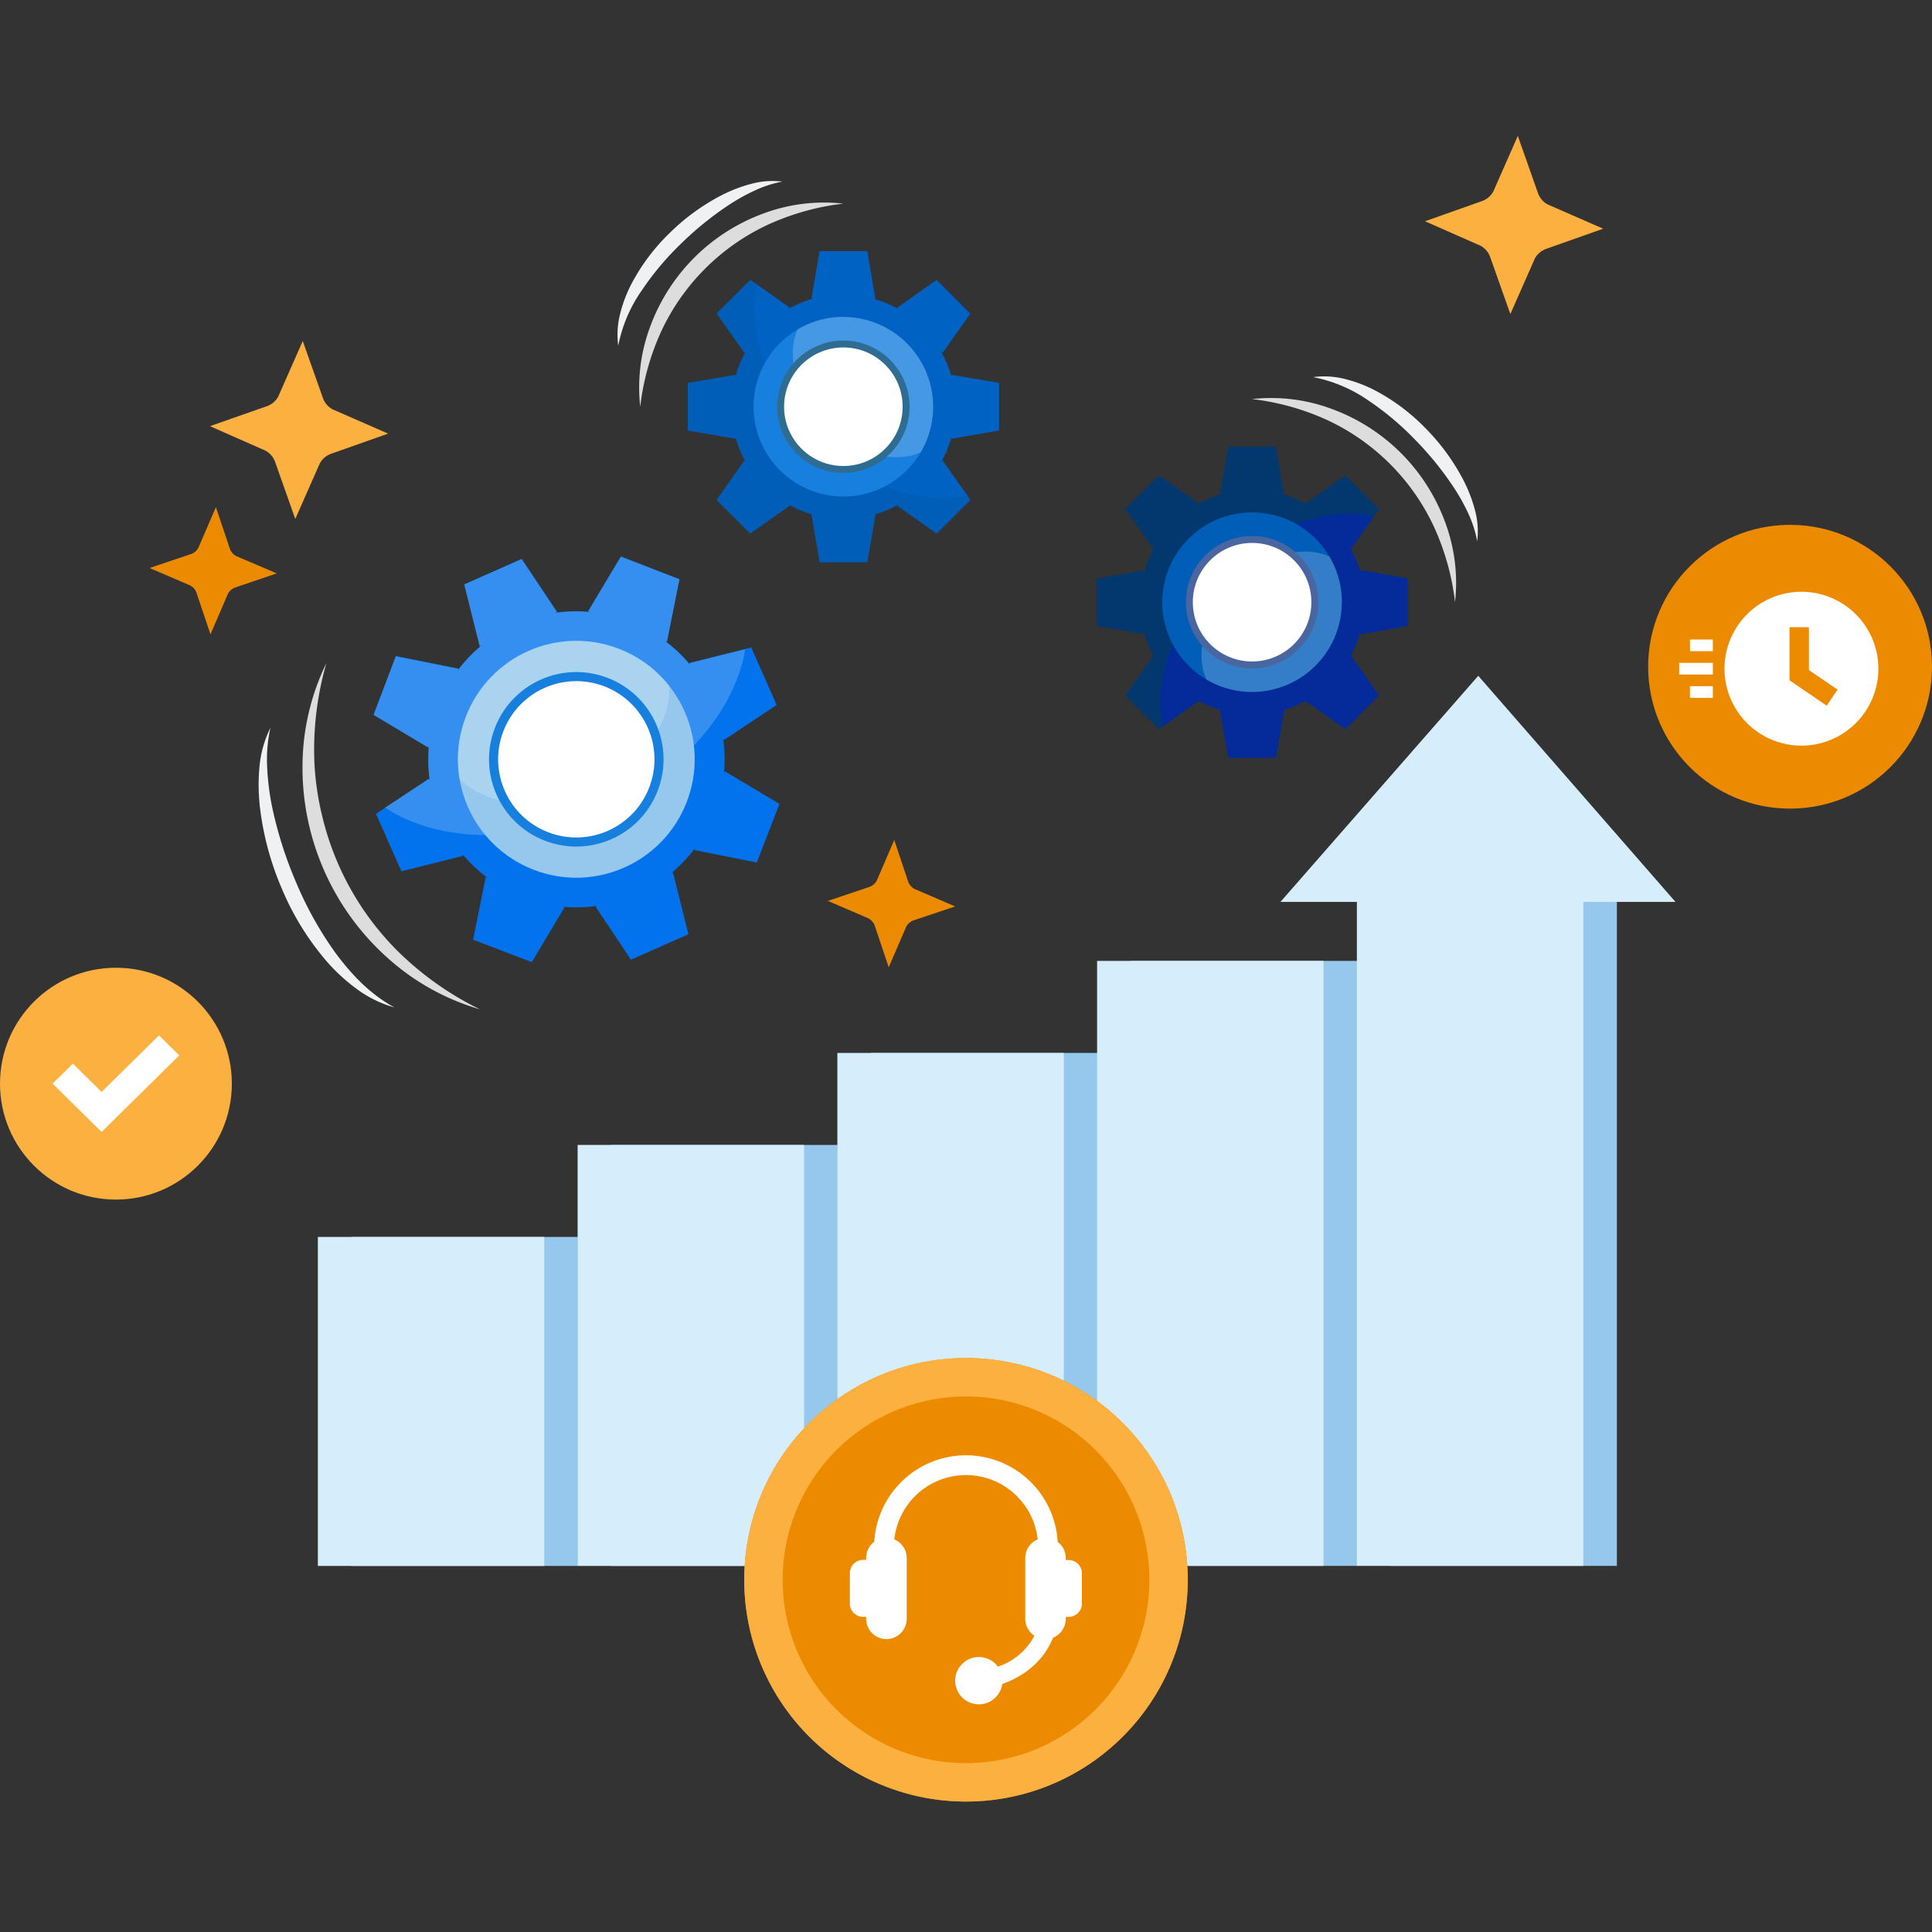
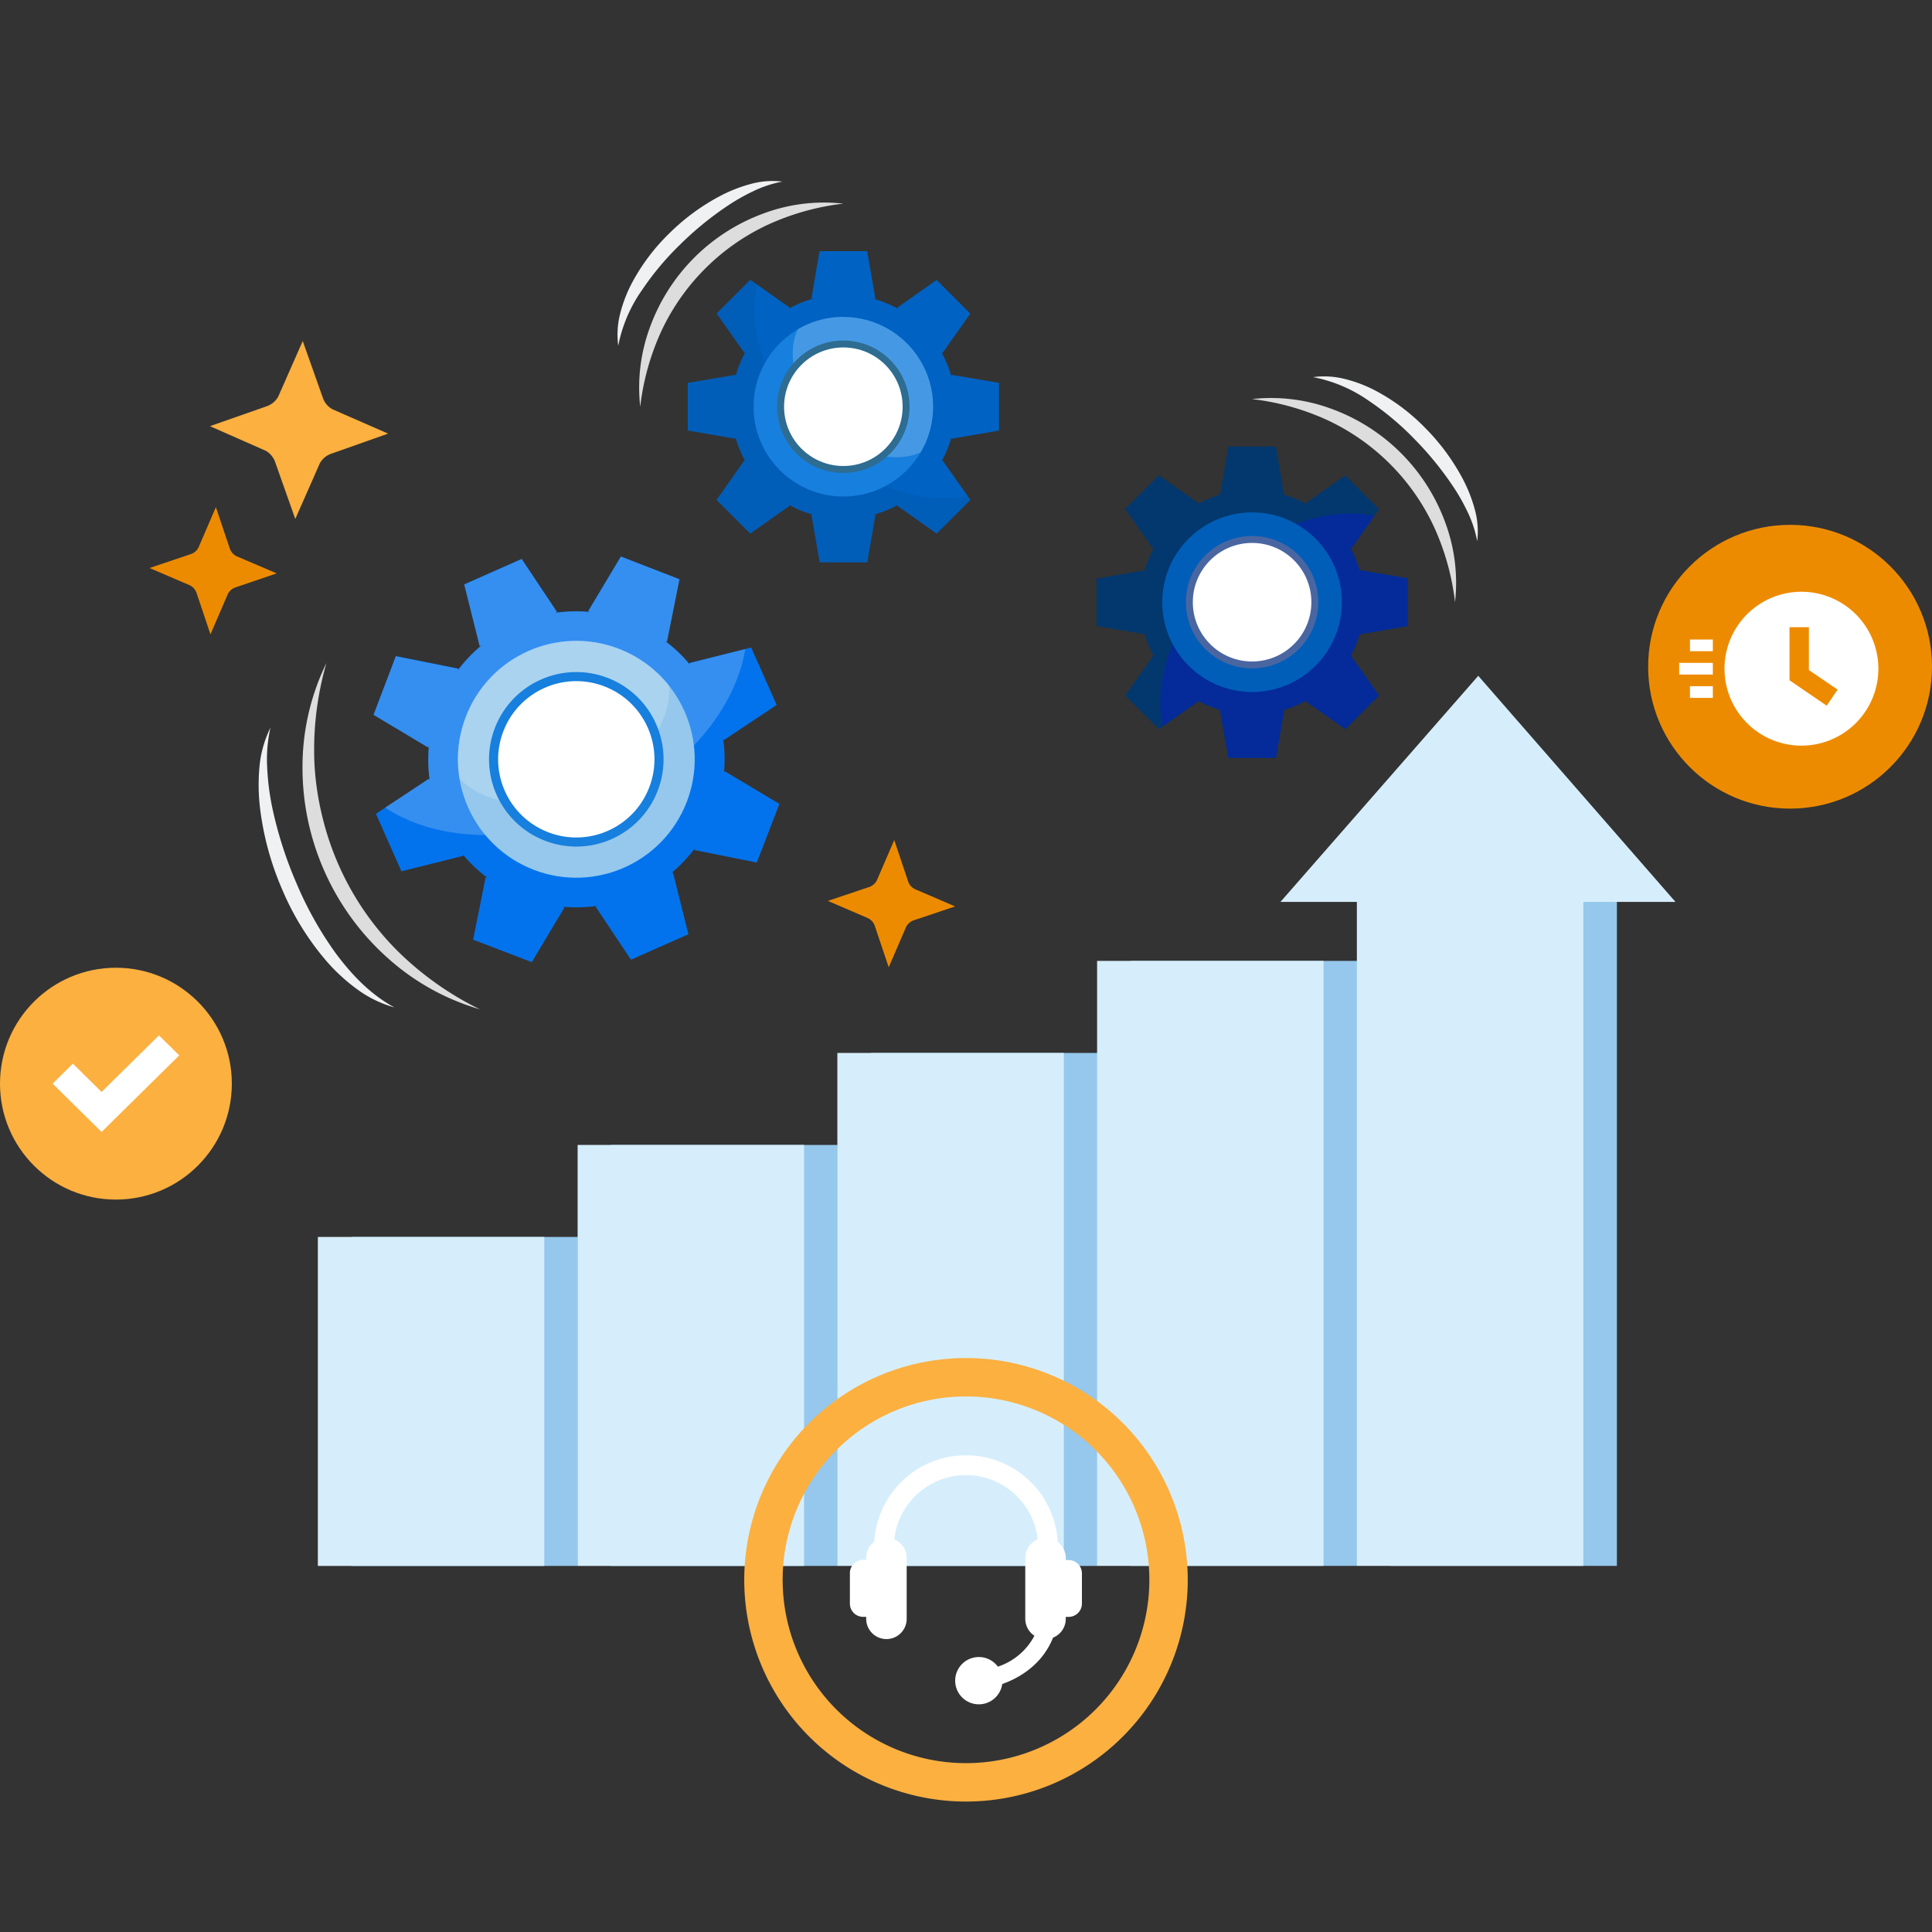
<svg xmlns="http://www.w3.org/2000/svg" viewBox="0 0 500 500">
  <rect x="0" y="0" width="500" height="500" fill="#333333" stroke="none" />
  <defs>
    <style>.cls-1{isolation:isolate;}.cls-2{fill:#fbb040;}.cls-3,.cls-5{fill:#ed8b00;}.cls-4,.cls-9{fill:#fff;}.cls-5{stroke:#ed8b00;stroke-miterlimit:10;stroke-width:2px;}.cls-6{fill:#005eb8;}.cls-13,.cls-7{fill:#0373ed;}.cls-7,.cls-9{opacity:0.2;}.cls-7{mix-blend-mode:color-dodge;}.cls-8{fill:#177fdd;}.cls-10{fill:#2e6c91;}.cls-11{fill:#ddd;}.cls-12{fill:#f0f1f2;}.cls-14{fill:#95c8ec;}.cls-15{fill:#03386e;}.cls-16{fill:#042b99;}.cls-17{fill:#4a66a1;}.cls-18{fill:#d6eefc;}</style>
  </defs>
  <title>cta-improve-call-center-process</title>
  <g class="cls-1">
    <g id="Layer_1" data-name="Layer 1">
      <circle class="cls-2" cx="30" cy="280.45" r="30" />
      <ellipse class="cls-3" cx="463.27" cy="172.55" rx="36.73" ry="36.72" />
      <rect class="cls-4" x="437.36" y="165.51" width="5.92" height="3.02" />
      <rect class="cls-4" x="437.36" y="177.59" width="5.92" height="3.02" />
      <rect class="cls-4" x="434.57" y="171.55" width="8.71" height="3.02" />
      <path class="cls-4" d="M466.21,153.15a19.91,19.91,0,1,0,19.91,19.91A19.91,19.91,0,0,0,466.21,153.15Z" />
      <polygon class="cls-5" points="472.48 181.24 464.12 175.53 464.12 163.32 467.14 163.32 467.14 173.94 474.18 178.74 472.48 181.24" />
      <path class="cls-6" d="M258.54,111.42V99.09L246.21,97v.39a28.86,28.86,0,0,0-2.6-6.28l.28.28,7.22-10.22-8.72-8.72-10.22,7.22.28.28a28.86,28.86,0,0,0-6.28-2.6h.39L224.43,65H212.1L210,77.31h.39a28.86,28.86,0,0,0-6.28,2.6l.28-.28-10.22-7.22-8.72,8.72,7.22,10.22.28-.28a28.85,28.85,0,0,0-2.6,6.28V97L178,99.09v12.33l12.33,2.13v-.39a28.86,28.86,0,0,0,2.6,6.28l-.28-.28-7.22,10.22,8.72,8.72,10.22-7.22-.28-.28a28.85,28.85,0,0,0,6.28,2.6H210l2.13,12.33h12.33l2.13-12.33h-.39a28.85,28.85,0,0,0,6.28-2.6l-.28.28,10.22,7.22,8.72-8.72-7.22-10.22-.28.28a28.86,28.86,0,0,0,2.6-6.28v.39Z" />
      <path class="cls-7" d="M258.54,111.42V99.09L246.21,97v.39a28.86,28.86,0,0,0-2.6-6.28l.28.28,7.22-10.22-8.72-8.72-10.22,7.22.28.28a28.86,28.86,0,0,0-6.28-2.6h.39L224.42,65H212.09L210,77.31h.39a28.86,28.86,0,0,0-6.28,2.6l.28-.28-8.46-6c-2.62,12.07,2.73,27.64,14.89,39.8s27.57,17.45,39.61,14.92l-6.52-9.23-.28.28a28.86,28.86,0,0,0,2.6-6.28v.39Z" />
      <circle class="cls-8" cx="218.26" cy="105.26" r="23.24" />
      <path class="cls-9" d="M218.26,82a23.12,23.12,0,0,0-11.8,3.22c-3.17,6.84-.44,17,7.21,24.61s17.77,10.38,24.61,7.21a23.23,23.23,0,0,0-20-35Z" />
      <circle class="cls-10" cx="218.26" cy="105.26" r="17.13" />
      <circle class="cls-4" cx="218.26" cy="105.26" r="15.34" />
      <path class="cls-11" d="M165.69,105.26a45,45,0,0,1,2.57-20.71,49.27,49.27,0,0,1,29.29-29.29,44.9,44.9,0,0,1,20.71-2.56,64.76,64.76,0,0,0-19.52,5.45,57,57,0,0,0-27.61,27.6A64.58,64.58,0,0,0,165.69,105.26Z" />
      <path class="cls-12" d="M160,89.47a21.74,21.74,0,0,1,.47-8.18,35.57,35.57,0,0,1,2.92-7.76,51.84,51.84,0,0,1,9.89-13.2,55.5,55.5,0,0,1,13.3-9.72,38.3,38.3,0,0,1,7.72-3,21.19,21.19,0,0,1,8.18-.61A29.79,29.79,0,0,0,195,49.46a50.94,50.94,0,0,0-6.79,3.86,83.43,83.43,0,0,0-12.08,9.86,73.83,73.83,0,0,0-10,11.92A37.44,37.44,0,0,0,160,89.47Z" />
      <path class="cls-13" d="M175.85,149.9,160.68,144l-8.47,14.16.48.19a38.06,38.06,0,0,0-9,.22l.47-.21-9.15-13.73-14.87,6.59,4,16,.47-.21a38.06,38.06,0,0,0-6.18,6.49l.19-.48-16.18-3.24L96.67,185l14.16,8.47L111,193a38.05,38.05,0,0,0,.22,9l-.21-.47L97.3,210.62l6.59,14.87,16-4-.21-.47a38.05,38.05,0,0,0,6.49,6.18l-.48-.19-3.24,16.18L137.62,249l8.47-14.16-.48-.19a38.05,38.05,0,0,0,9-.22l-.47.21,9.15,13.73,14.87-6.59-4-16-.47.21a38.06,38.06,0,0,0,6.18-6.49l-.19.48,16.18,3.24,5.85-15.17-14.16-8.47-.19.48a38.05,38.05,0,0,0-.22-9l.21.47L201,182.44l-6.59-14.87-16,4,.21.47a38.06,38.06,0,0,0-6.49-6.18l.48.19Z" />
      <path class="cls-9" d="M175.85,149.91l-15.17-5.85-8.47,14.16.48.19a38,38,0,0,0-9,.22l.47-.21-9.15-13.73-14.87,6.59,4,16,.47-.21a38.05,38.05,0,0,0-6.18,6.49l.19-.48-16.18-3.24L96.67,185l14.16,8.47L111,193a38,38,0,0,0,.22,9l-.21-.47L99.66,209c13.6,9,35.31,9.76,56,.57S190.26,184,192.86,168l-14.45,3.64.21.47a38.06,38.06,0,0,0-6.49-6.18l.48.19Z" />
      <circle class="cls-14" cx="149.15" cy="196.53" r="30.64" transform="translate(-87.89 264.95) rotate(-68.91)" />
      <path class="cls-9" d="M120.56,185.5a30.49,30.49,0,0,0-1.64,16c6.9,7.15,20.66,8.6,33.7,2.81s21.21-16.94,20.55-26.86a30.64,30.64,0,0,0-52.61,8Z" />
      <circle class="cls-8" cx="149.15" cy="196.53" r="22.58" transform="translate(-87.89 264.95) rotate(-68.91)" />
      <circle class="cls-4" cx="149.15" cy="196.53" r="20.23" transform="translate(-87.89 264.95) rotate(-68.91)" />
      <path class="cls-11" d="M124.2,261.21a61.26,61.26,0,0,1-23.93-13.34,65.53,65.53,0,0,1-9.34-10.33,66.16,66.16,0,0,1-11.26-25.4,65.63,65.63,0,0,1-1.38-13.86,61.17,61.17,0,0,1,6.19-26.69,80.6,80.6,0,0,0-3.07,26.61,73.77,73.77,0,0,0,2,13.11A73.49,73.49,0,0,0,94,235.36a73.9,73.9,0,0,0,8.4,10.26A80.45,80.45,0,0,0,124.2,261.21Z" />
      <path class="cls-12" d="M102.08,260.72a29.66,29.66,0,0,1-9.65-4.7,47.21,47.21,0,0,1-8-7.36,70.43,70.43,0,0,1-11.36-18.37,75.76,75.76,0,0,1-5.73-20.8,51,51,0,0,1-.21-10.82A28.89,28.89,0,0,1,70,188.3a37.45,37.45,0,0,0-.85,10.41A65.62,65.62,0,0,0,70.46,209a103.37,103.37,0,0,0,6.32,19.71,92.32,92.32,0,0,0,10.11,18C91,252.23,95.81,257.32,102.08,260.72Z" />
      <path class="cls-15" d="M317.88,196.13h12.33l2.13-12.33h-.39a28.86,28.86,0,0,0,6.28-2.6l-.28.28,10.22,7.22,8.72-8.72-7.22-10.22-.28.28a28.86,28.86,0,0,0,2.6-6.28v.39L364.32,162V149.69L352,147.56V148a28.86,28.86,0,0,0-2.6-6.28l.28.28,7.22-10.22L348.16,123l-10.22,7.22.28.28a28.85,28.85,0,0,0-6.28-2.6h.39l-2.13-12.33H317.88l-2.13,12.33h.39a28.86,28.86,0,0,0-6.28,2.6l.28-.28L299.92,123l-8.72,8.72L298.42,142l.28-.28a28.86,28.86,0,0,0-2.6,6.28v-.39l-12.33,2.13V162l12.33,2.13v-.39a28.86,28.86,0,0,0,2.6,6.28l-.28-.28L291.2,180l8.72,8.72,10.22-7.22-.28-.28a28.86,28.86,0,0,0,6.28,2.6h-.39Z" />
      <path class="cls-16" d="M317.88,196.13h12.33l2.13-12.33h-.39a28.86,28.86,0,0,0,6.28-2.6l-.28.28,10.22,7.22,8.72-8.72-7.22-10.22-.28.28a28.86,28.86,0,0,0,2.6-6.28v.39L364.32,162V149.69L352,147.56V148a28.86,28.86,0,0,0-2.6-6.28l.28.28,6-8.46c-12.07-2.62-27.64,2.73-39.8,14.89S298.38,175.95,300.91,188l9.23-6.52-.28-.28a28.86,28.86,0,0,0,6.28,2.6h-.39Z" />
      <circle class="cls-6" cx="324.04" cy="155.85" r="23.24" />
-       <path class="cls-9" d="M347.28,155.85a23.12,23.12,0,0,0-3.22-11.8c-6.84-3.17-17-.44-24.61,7.21s-10.38,17.77-7.21,24.61a23.23,23.23,0,0,0,35-20Z" />
      <circle class="cls-17" cx="324.04" cy="155.85" r="17.13" />
      <circle class="cls-4" cx="324.04" cy="155.85" r="15.34" />
      <path class="cls-11" d="M324,103.28a45,45,0,0,1,20.71,2.57A49.27,49.27,0,0,1,374,135.14a44.9,44.9,0,0,1,2.56,20.71,64.76,64.76,0,0,0-5.45-19.52,57,57,0,0,0-27.6-27.61A64.58,64.58,0,0,0,324,103.28Z" />
      <path class="cls-12" d="M339.83,97.6a21.74,21.74,0,0,1,8.18.47,35.57,35.57,0,0,1,7.76,2.92,51.84,51.84,0,0,1,13.2,9.89,55.5,55.5,0,0,1,9.72,13.3,38.3,38.3,0,0,1,3,7.72,21.19,21.19,0,0,1,.61,8.18,29.8,29.8,0,0,0-2.46-7.52,50.94,50.94,0,0,0-3.86-6.79,83.43,83.43,0,0,0-9.86-12.08,73.83,73.83,0,0,0-11.92-10A37.44,37.44,0,0,0,339.83,97.6Z" />
      <rect class="cls-14" x="90.96" y="320.12" width="58.6" height="85.14" />
      <rect class="cls-14" x="158.18" y="296.31" width="58.6" height="108.95" />
      <rect class="cls-14" x="225.41" y="272.5" width="58.6" height="132.76" />
      <rect class="cls-14" x="292.63" y="248.68" width="58.6" height="156.57" />
      <rect class="cls-14" x="359.85" y="224.87" width="58.6" height="180.38" />
      <rect class="cls-18" x="82.26" y="320.12" width="58.6" height="85.14" />
      <rect class="cls-18" x="149.49" y="296.31" width="58.6" height="108.95" />
      <rect class="cls-18" x="216.71" y="272.5" width="58.6" height="132.76" />
      <rect class="cls-18" x="283.93" y="248.68" width="58.6" height="156.57" />
      <rect class="cls-18" x="351.16" y="224.87" width="58.6" height="180.38" />
      <polygon class="cls-18" points="433.61 233.41 382.57 174.9 331.38 233.41 433.61 233.41" />
      <path class="cls-3" d="M247.18,234.58l-10.65,3.58a3.47,3.47,0,0,0-2.06,1.79L230,250.33l-3.58-10.65a3.47,3.47,0,0,0-1.79-2.06l-10.38-4.47,10.65-3.58a3.47,3.47,0,0,0,2.06-1.79l4.47-10.38L235,228.05a3.47,3.47,0,0,0,1.79,2.06Z" />
      <path class="cls-3" d="M71.61,148.39,61,152a3.47,3.47,0,0,0-2.06,1.79l-4.47,10.38-3.58-10.65a3.47,3.47,0,0,0-1.79-2.06L38.69,147l10.65-3.58a3.47,3.47,0,0,0,2.06-1.79l4.47-10.38,3.58,10.65a3.47,3.47,0,0,0,1.79,2.06Z" />
-       <path class="cls-2" d="M414.9,59.19l-14.67,5.19a5.43,5.43,0,0,0-3,2.5l-6.35,14.4-5.19-14.67a5.43,5.43,0,0,0-2.5-3l-14.4-6.35,14.67-5.19a5.43,5.43,0,0,0,3-2.5l6.35-14.4L398,49.89a5.43,5.43,0,0,0,2.5,3Z" />
      <path class="cls-2" d="M100.44,112.22l-14.67,5.19a5.43,5.43,0,0,0-3,2.5l-6.35,14.4-5.19-14.67a5.43,5.43,0,0,0-2.5-3l-14.4-6.35L69,105.15a5.43,5.43,0,0,0,3-2.5l6.35-14.4,5.19,14.67a5.43,5.43,0,0,0,2.5,3Z" />
-       <circle class="cls-3" cx="250" cy="408.85" r="57.39" />
      <path class="cls-2" d="M192.61,408.85A57.39,57.39,0,1,0,250,351.46,57.39,57.39,0,0,0,192.61,408.85Zm9.94,0A47.45,47.45,0,1,1,250,456.3,47.45,47.45,0,0,1,202.55,408.85Z" />
      <path class="cls-4" d="M276.6,403.74h-.78v-.51a5.23,5.23,0,0,0-2.09-4.18A23.78,23.78,0,0,0,250,376.63h0A23.78,23.78,0,0,0,226.26,399a5.23,5.23,0,0,0-2.09,4.18v.51h-.78a3.44,3.44,0,0,0-3.44,3.44V415a3.44,3.44,0,0,0,3.44,3.44h.78v.51a5.24,5.24,0,0,0,10.48,0V403.22a5.24,5.24,0,0,0-3.21-4.83A18.67,18.67,0,0,1,250,381.75h0a18.67,18.67,0,0,1,18.55,16.64,5.24,5.24,0,0,0-3.21,4.83v15.73a5.23,5.23,0,0,0,2.37,4.38,16.58,16.58,0,0,1-9.46,8,6.12,6.12,0,1,0,1.13,4.49c4.91-1.73,10.49-5.35,13.15-12a5.24,5.24,0,0,0,3.29-4.86v-.51h.78A3.44,3.44,0,0,0,280,415v-7.82A3.44,3.44,0,0,0,276.6,403.74Z" />
      <polygon class="cls-4" points="41.14 267.95 26.29 282.6 18.86 275.27 13.61 280.45 21.04 287.77 26.29 292.95 31.54 287.77 46.39 273.13 41.14 267.95" />
    </g>
  </g>
</svg>